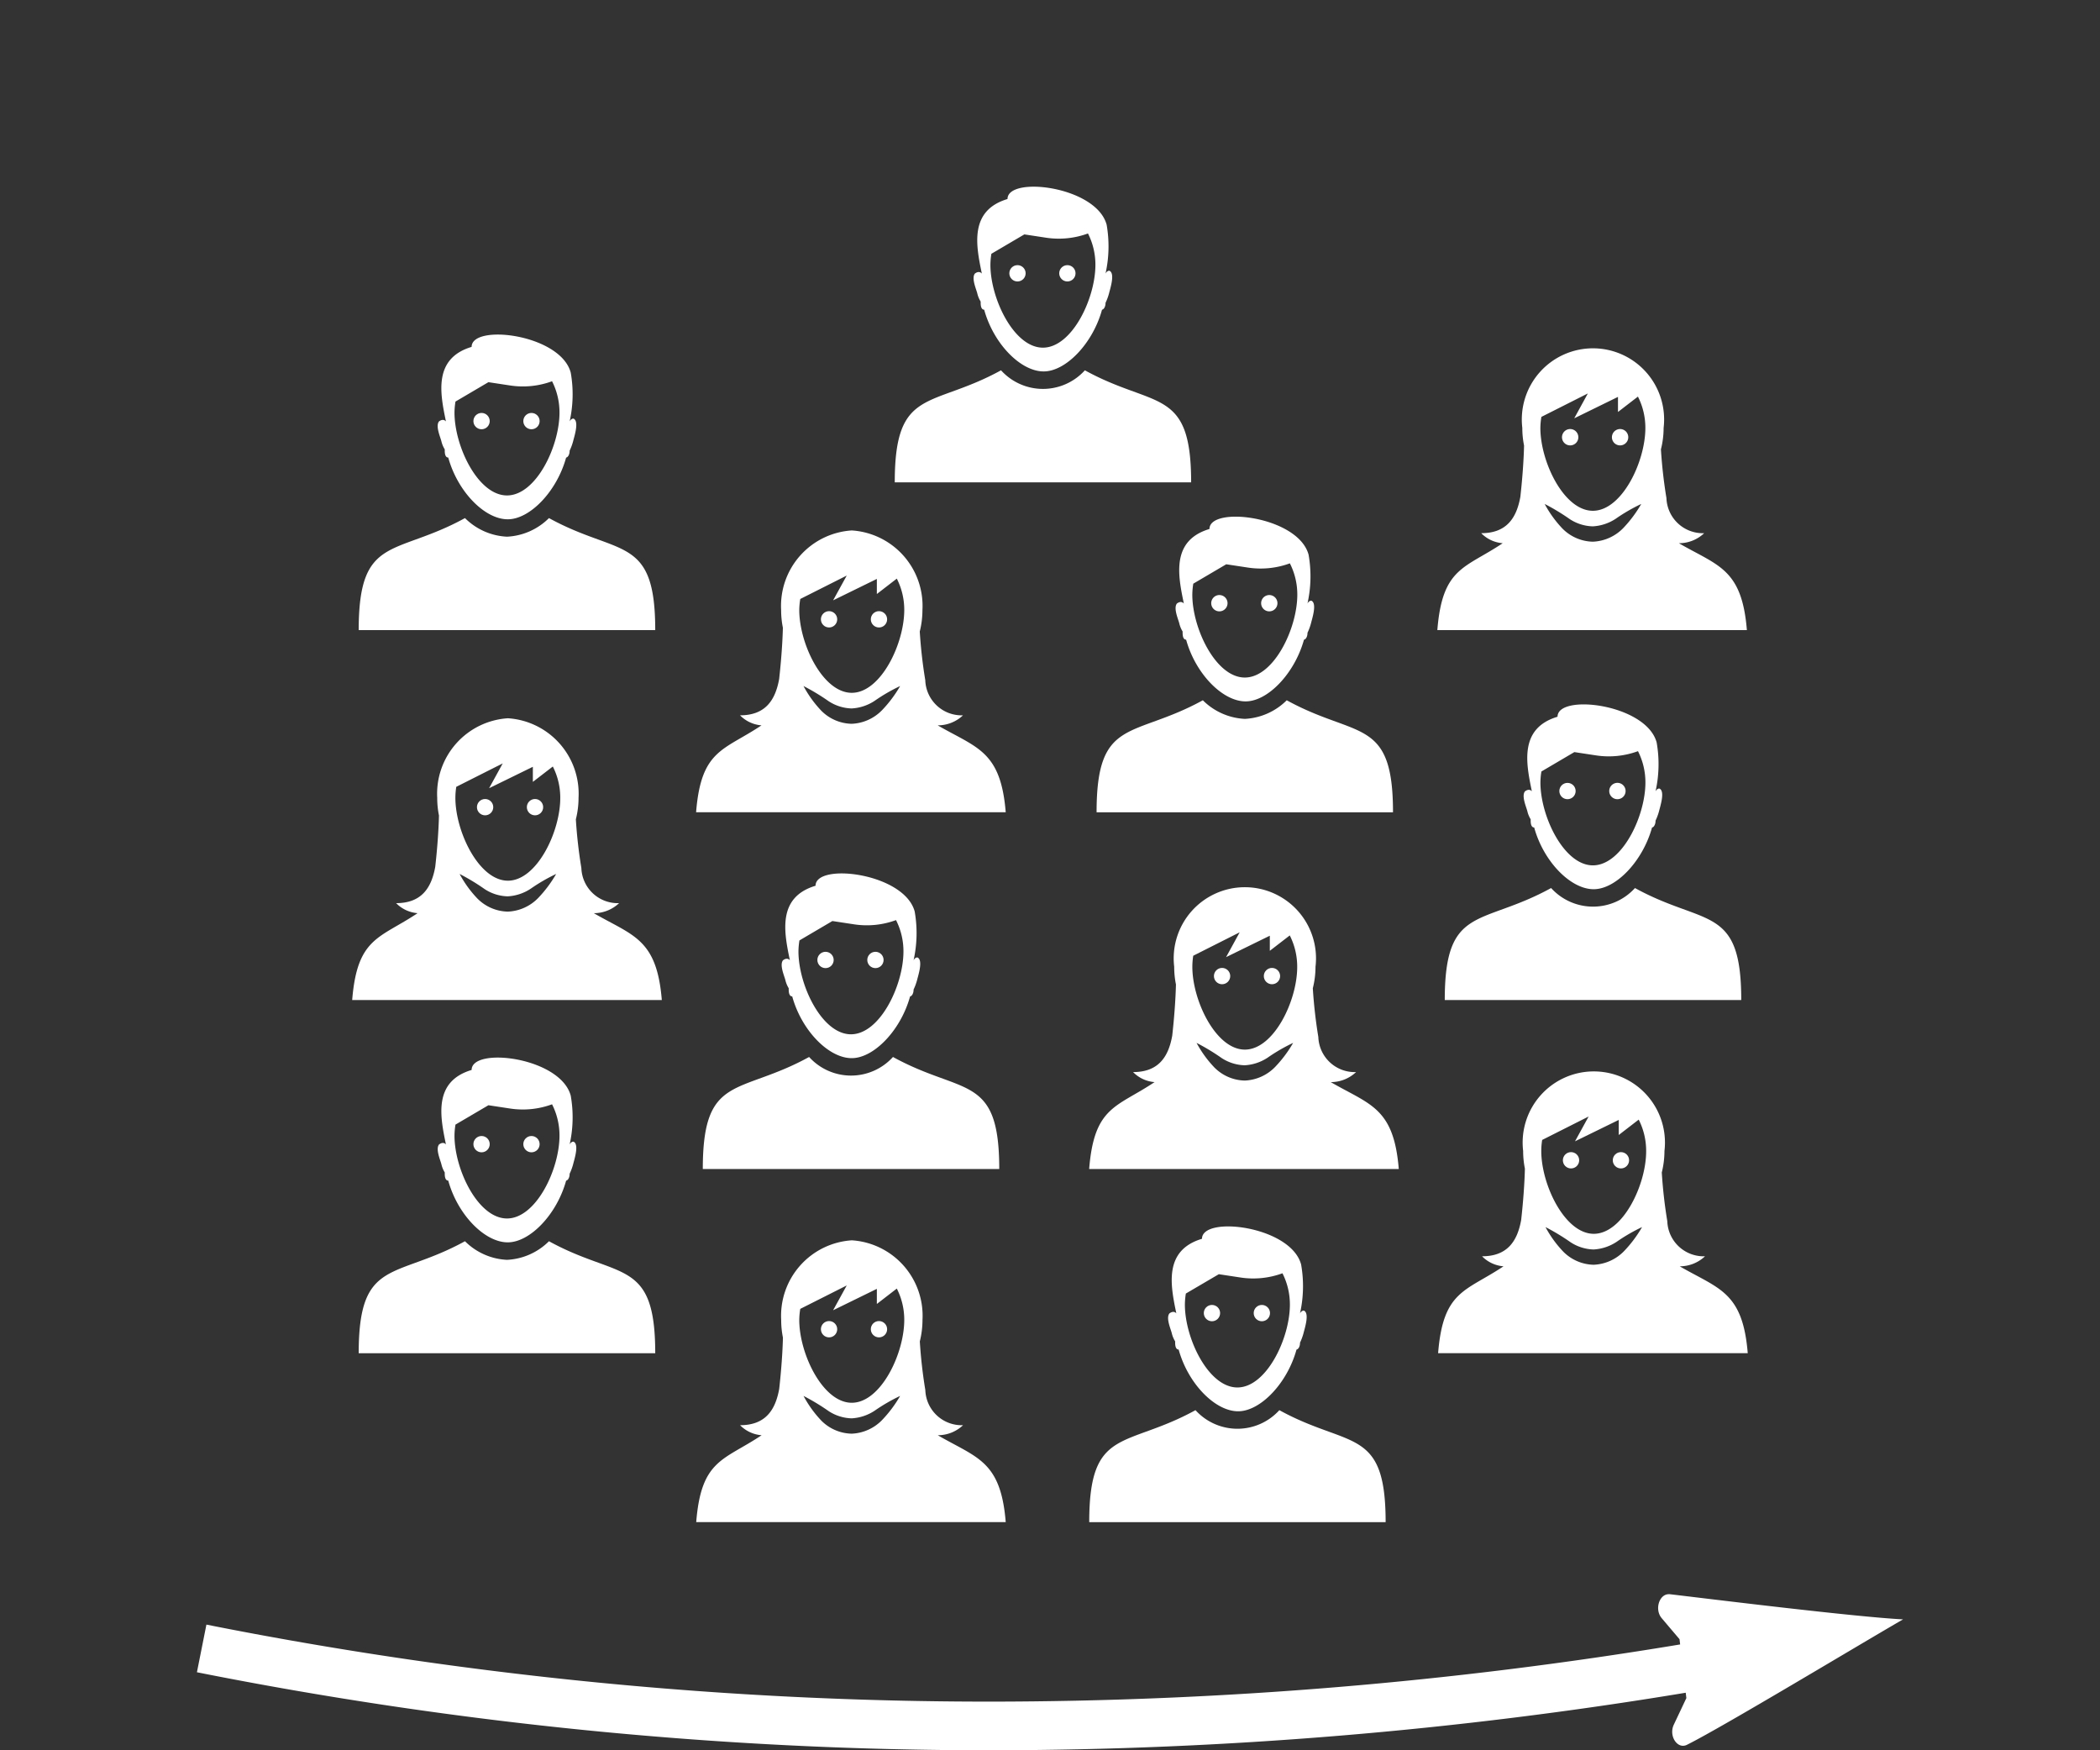
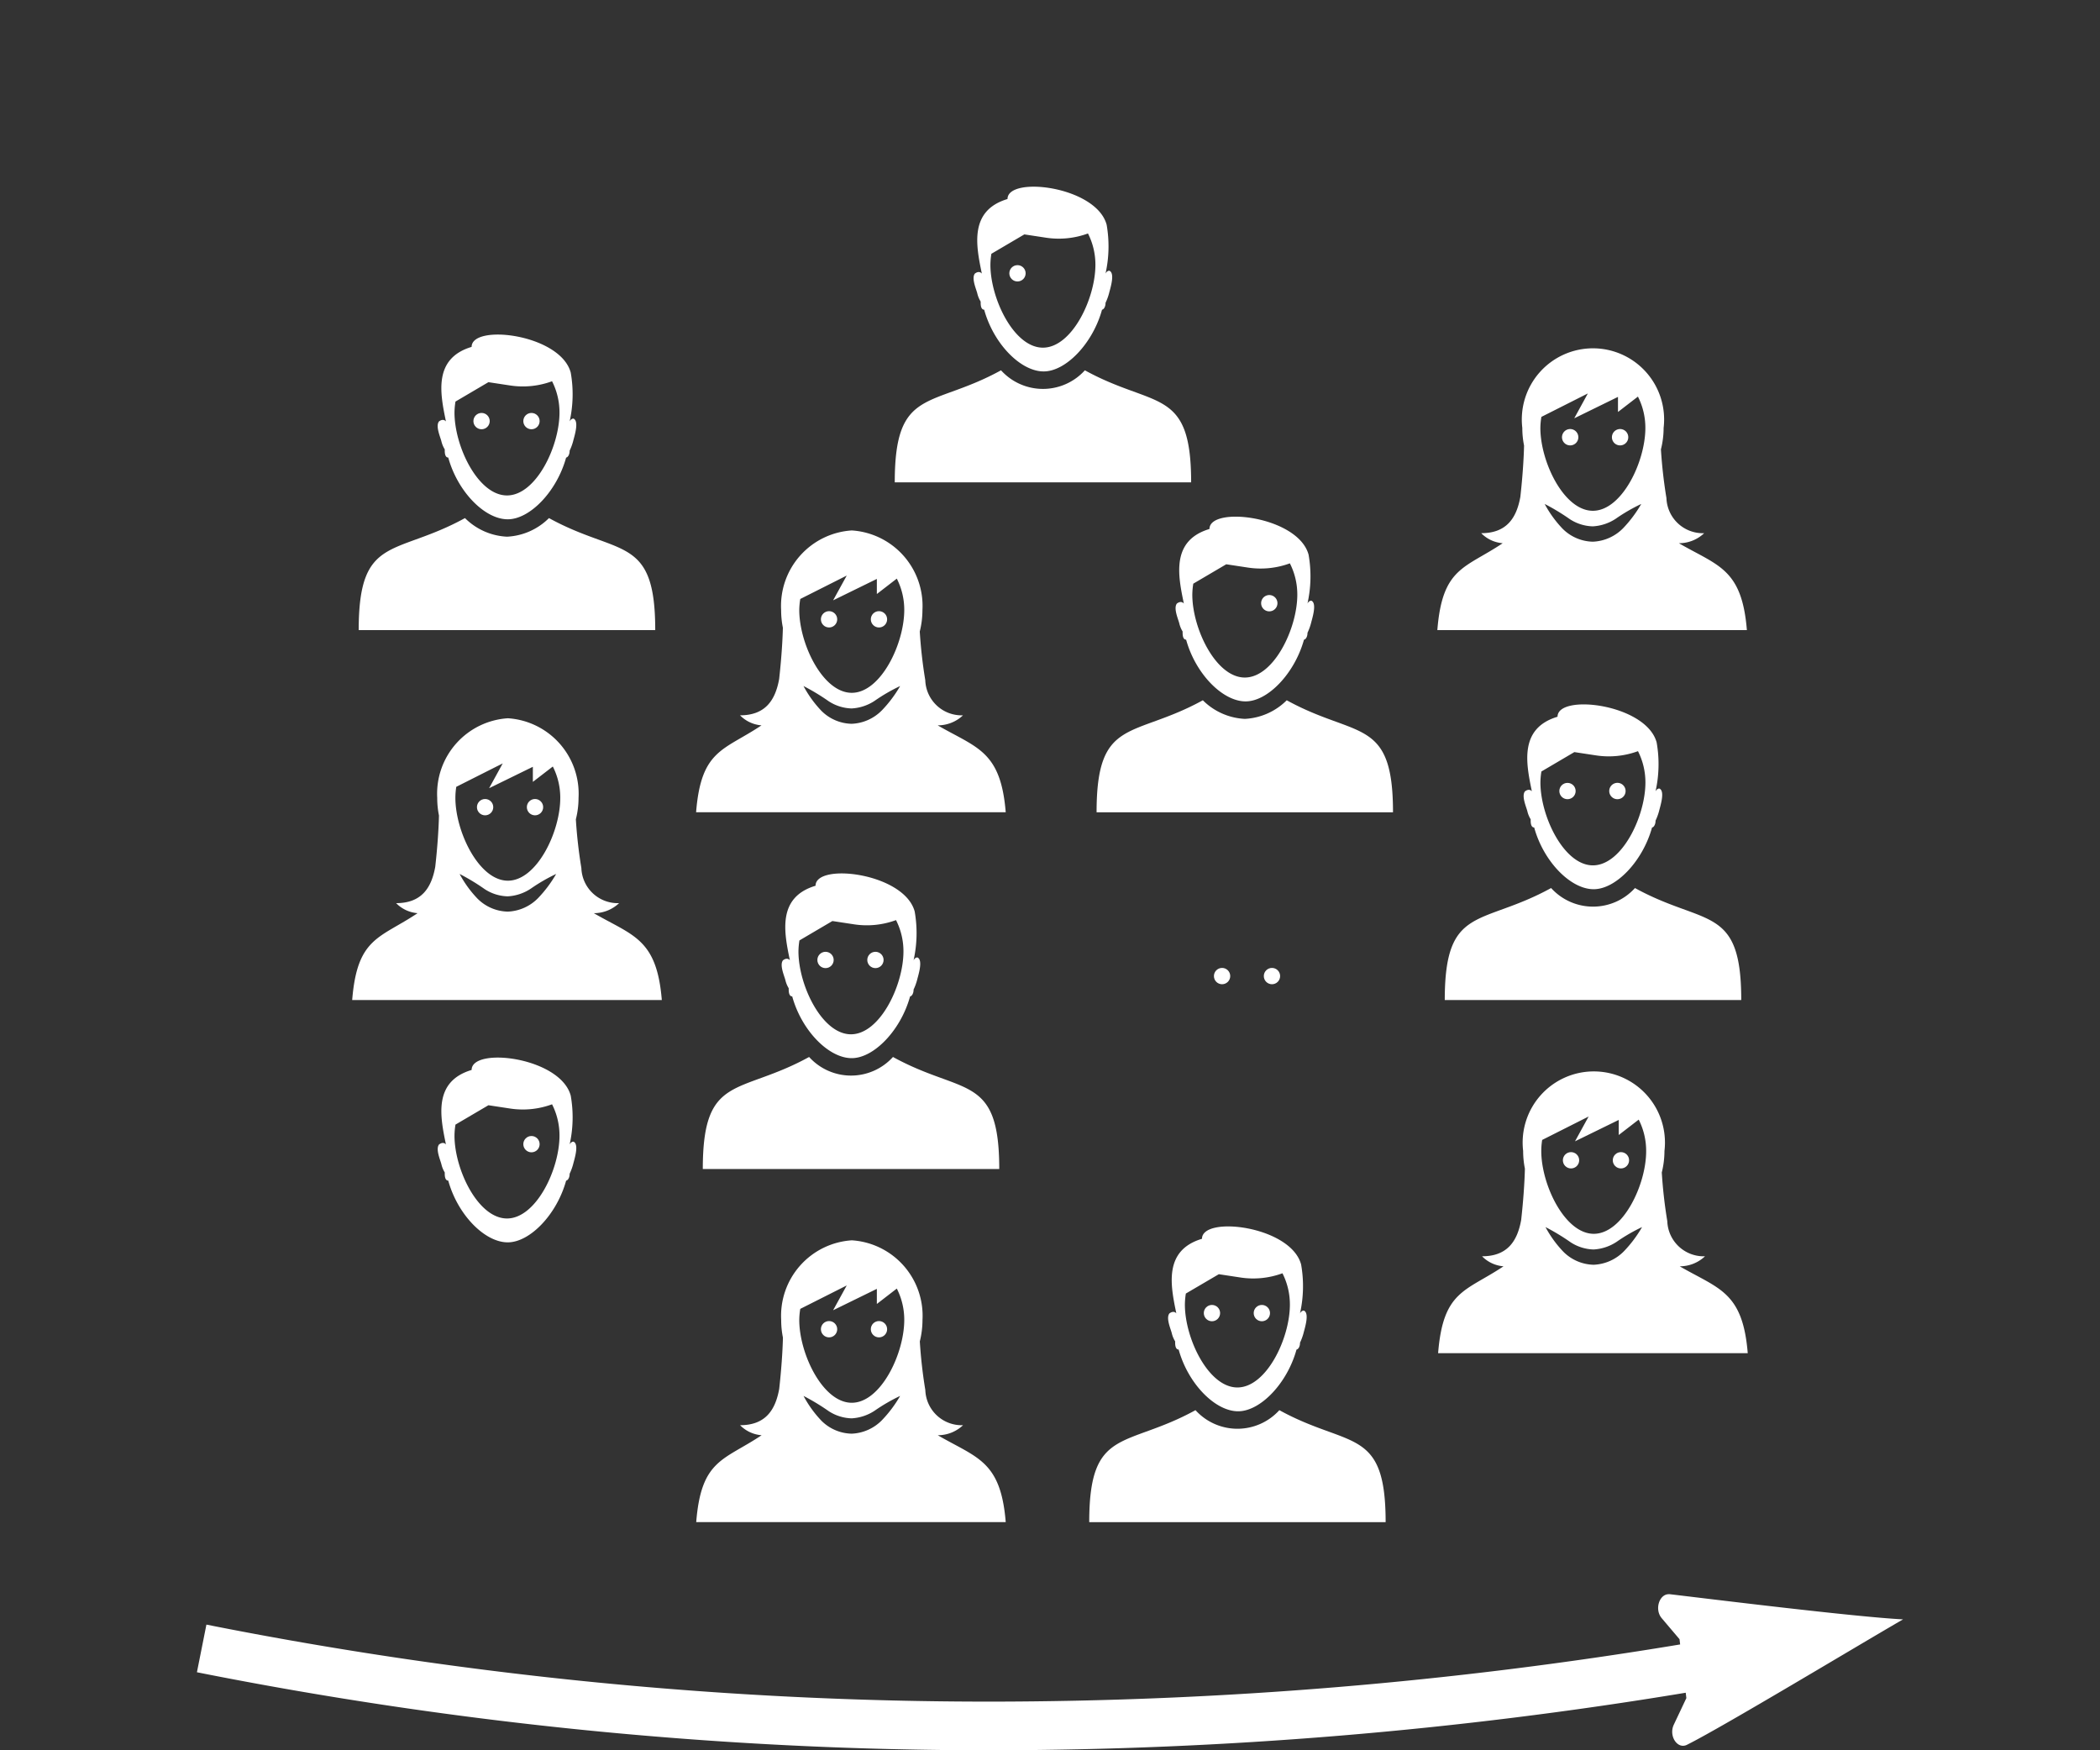
<svg xmlns="http://www.w3.org/2000/svg" id="Livello_1" data-name="Livello 1" viewBox="0 0 120 100">
  <rect x="0" y="0" width="120" height="100" fill="#333333" stroke="none" />
  <defs>
    <style>.cls-1{fill:none;}.cls-2{fill:#fff;}</style>
  </defs>
  <title>Icone_Settore_Esportate</title>
  <path class="cls-1" d="M29.022,50.317c1.653,0,3-2.8,3-4.733a3.936,3.936,0,0,0-.425-1.791l-1.141.879V43.81l-2.5,1.223.779-1.418-2.655,1.339a4.078,4.078,0,0,0-.051.63C26.024,47.518,27.369,50.317,29.022,50.317Zm1.55-4.667a.466.466,0,1,1-.466.466A.466.466,0,0,1,30.572,45.65Zm-3.318.466a.466.466,0,1,1,.466.466A.466.466,0,0,1,27.254,46.116Z" />
  <path class="cls-1" d="M28.974,28.306c1.653,0,3-2.8,3-4.733a3.936,3.936,0,0,0-.425-1.791,4.832,4.832,0,0,1-2.392.242l-1.244-.189-1.883,1.108a4.078,4.078,0,0,0-.051.63C25.976,25.507,27.321,28.306,28.974,28.306Zm1.4-4.713a.466.466,0,1,1-.466.466A.466.466,0,0,1,30.37,23.593Zm-3.318.466a.466.466,0,1,1,.466.466A.466.466,0,0,1,27.052,24.059Z" />
  <path class="cls-1" d="M50.4,81.137a7.139,7.139,0,0,0,1.032-1.382,10.117,10.117,0,0,0-1.455.843,2.647,2.647,0,0,1-1.315.437,2.519,2.519,0,0,1-1.316-.414,12.349,12.349,0,0,0-1.433-.866,6.4,6.4,0,0,0,1.014,1.4,2.51,2.51,0,0,0,1.742.752A2.56,2.56,0,0,0,50.4,81.137Z" />
  <path class="cls-1" d="M48.677,80.144c1.653,0,3-2.8,3-4.733a3.924,3.924,0,0,0-.426-1.791l-1.14.879v-.862l-2.5,1.223.779-1.418L45.73,74.781a4.078,4.078,0,0,0-.051.63C45.679,77.345,47.024,80.144,48.677,80.144Zm1.55-4.667a.466.466,0,1,1-.467.466A.466.466,0,0,1,50.227,75.477Zm-3.318.466a.466.466,0,1,1,.466.466A.465.465,0,0,1,46.909,75.943Z" />
  <path class="cls-1" d="M48.628,59.093c1.653,0,3-2.8,3-4.733a3.936,3.936,0,0,0-.425-1.791,4.836,4.836,0,0,1-2.393.242l-1.243-.189L45.682,53.73a4.078,4.078,0,0,0-.052.63C45.63,56.294,46.975,59.093,48.628,59.093Zm1.4-4.713a.466.466,0,1,1-.466.466A.466.466,0,0,1,50.025,54.38Zm-3.318.466a.466.466,0,1,1,.466.466A.466.466,0,0,1,46.707,54.846Z" />
  <path class="cls-1" d="M48.677,39.585c1.653,0,3-2.8,3-4.732a3.931,3.931,0,0,0-.426-1.792l-1.14.879v-.862l-2.5,1.224.779-1.418L45.73,34.222a4.081,4.081,0,0,0-.051.631C45.679,36.787,47.024,39.585,48.677,39.585Zm1.55-4.667a.467.467,0,1,1-.467.466A.466.466,0,0,1,50.227,34.918Zm-3.318.466a.466.466,0,1,1,.466.467A.466.466,0,0,1,46.909,35.384Z" />
  <path class="cls-1" d="M50.4,40.578A7.1,7.1,0,0,0,51.436,39.2a9.934,9.934,0,0,0-1.455.843,2.635,2.635,0,0,1-1.315.436,2.519,2.519,0,0,1-1.316-.414,12.347,12.347,0,0,0-1.433-.865,6.428,6.428,0,0,0,1.014,1.4,2.514,2.514,0,0,0,1.742.752A2.561,2.561,0,0,0,50.4,40.578Z" />
  <path class="cls-1" d="M59.6,19.861c1.653,0,3-2.8,3-4.732a3.94,3.94,0,0,0-.425-1.792,4.838,4.838,0,0,1-2.393.242l-1.243-.189L56.65,14.5a4.081,4.081,0,0,0-.051.631C56.6,17.063,57.944,19.861,59.6,19.861Zm1.4-4.713a.467.467,0,1,1-.466.467A.467.467,0,0,1,60.993,15.148Zm-3.317.467a.466.466,0,1,1,.466.466A.466.466,0,0,1,57.676,15.615Z" />
  <path class="cls-1" d="M30.749,51.31a7.139,7.139,0,0,0,1.032-1.382,10.117,10.117,0,0,0-1.455.843,2.632,2.632,0,0,1-1.315.436,2.508,2.508,0,0,1-1.316-.413,12.2,12.2,0,0,0-1.432-.866,6.367,6.367,0,0,0,1.013,1.4,2.512,2.512,0,0,0,1.743.752A2.562,2.562,0,0,0,30.749,51.31Z" />
  <path class="cls-1" d="M28.974,69.616c1.653,0,3-2.8,3-4.732a3.936,3.936,0,0,0-.425-1.791,4.832,4.832,0,0,1-2.392.242l-1.244-.189-1.883,1.107a4.081,4.081,0,0,0-.051.631C25.976,66.818,27.321,69.616,28.974,69.616Zm1.4-4.712a.466.466,0,1,1-.466.466A.466.466,0,0,1,30.37,64.9Zm-3.318.466a.466.466,0,1,1,.466.466A.466.466,0,0,1,27.052,65.37Z" />
  <path class="cls-1" d="M70.71,79.268c1.653,0,3-2.8,3-4.732a3.94,3.94,0,0,0-.425-1.792,4.838,4.838,0,0,1-2.393.242L69.647,72.8l-1.884,1.108a4.081,4.081,0,0,0-.051.631C67.712,76.47,69.057,79.268,70.71,79.268Zm1.4-4.713a.467.467,0,1,1-.466.467A.467.467,0,0,1,72.106,74.555Zm-3.317.467a.466.466,0,1,1,.466.466A.466.466,0,0,1,68.789,75.022Z" />
  <path class="cls-1" d="M91.064,71.383a2.519,2.519,0,0,1-1.316-.414,12.416,12.416,0,0,0-1.432-.865,6.39,6.39,0,0,0,1.013,1.4,2.514,2.514,0,0,0,1.742.752,2.565,2.565,0,0,0,1.731-.775A7.1,7.1,0,0,0,93.834,70.1a9.934,9.934,0,0,0-1.455.843A2.645,2.645,0,0,1,91.064,71.383Z" />
  <path class="cls-1" d="M91.026,49.441c1.653,0,3-2.8,3-4.733a3.939,3.939,0,0,0-.425-1.791,4.836,4.836,0,0,1-2.393.242l-1.243-.189L88.08,44.078a4.078,4.078,0,0,0-.051.63C88.029,46.643,89.373,49.441,91.026,49.441Zm1.4-4.713a.467.467,0,1,1-.466.467A.467.467,0,0,1,92.423,44.728Zm-3.318.467a.466.466,0,1,1,.466.466A.467.467,0,0,1,89.105,45.2Z" />
  <path class="cls-1" d="M91.075,70.492c1.653,0,3-2.8,3-4.732a3.928,3.928,0,0,0-.426-1.792l-1.14.879v-.862L90,65.208l.779-1.418-2.655,1.339a4.081,4.081,0,0,0-.051.631C88.077,67.694,89.422,70.492,91.075,70.492Zm1.55-4.667a.466.466,0,1,1-.467.466A.466.466,0,0,1,92.625,65.825Zm-3.318.466a.466.466,0,1,1,.466.466A.466.466,0,0,1,89.307,66.291Z" />
  <path class="cls-1" d="M91.026,29.181c1.654,0,3-2.8,3-4.732a3.943,3.943,0,0,0-.425-1.792l-1.14.879v-.862l-2.5,1.224.778-1.419L88.08,23.818a4.081,4.081,0,0,0-.051.631C88.029,26.383,89.373,29.181,91.026,29.181Zm1.55-4.667a.467.467,0,1,1-.466.466A.466.466,0,0,1,92.576,24.514Zm-3.318.466a.467.467,0,1,1,.467.467A.467.467,0,0,1,89.258,24.98Z" />
  <path class="cls-1" d="M72.567,54.323v-.862l-2.5,1.224.778-1.419-2.654,1.339a4.081,4.081,0,0,0-.051.631c0,1.934,1.344,4.732,3,4.732s3-2.8,3-4.732a3.943,3.943,0,0,0-.425-1.792Zm-2.734,1.911a.467.467,0,1,1,.466-.467A.467.467,0,0,1,69.833,56.234Zm2.851,0a.467.467,0,1,1,.466-.467A.467.467,0,0,1,72.684,56.234Z" />
  <path class="cls-1" d="M92.754,30.174a7.142,7.142,0,0,0,1.032-1.381,10,10,0,0,0-1.456.843,2.642,2.642,0,0,1-1.314.436,2.522,2.522,0,0,1-1.317-.414,12.247,12.247,0,0,0-1.432-.865,6.428,6.428,0,0,0,1.014,1.4,2.514,2.514,0,0,0,1.742.752A2.565,2.565,0,0,0,92.754,30.174Z" />
  <path class="cls-1" d="M71.124,60.859a2.522,2.522,0,0,1-1.317-.414,12.247,12.247,0,0,0-1.432-.865,6.428,6.428,0,0,0,1.014,1.4,2.514,2.514,0,0,0,1.742.752,2.561,2.561,0,0,0,1.731-.775,7.142,7.142,0,0,0,1.032-1.381,10,10,0,0,0-1.456.843A2.632,2.632,0,0,1,71.124,60.859Z" />
  <path class="cls-1" d="M71.134,38.71c1.653,0,3-2.8,3-4.733a3.936,3.936,0,0,0-.425-1.791,4.835,4.835,0,0,1-2.393.242l-1.243-.189-1.883,1.108a4.078,4.078,0,0,0-.051.63C68.137,35.911,69.481,38.71,71.134,38.71ZM72.531,34a.466.466,0,1,1-.466.466A.466.466,0,0,1,72.531,34Zm-3.318.466a.466.466,0,1,1,.466.466A.466.466,0,0,1,69.213,34.463Z" />
  <path class="cls-2" d="M68.065,27.557c0-5.461-2.071-4.2-6.072-6.4a3.232,3.232,0,0,1-4.792,0c-4,2.2-6.072.935-6.072,6.4H68.065Z" />
  <path class="cls-2" d="M56.038,17.23V17.3c0,.265.074.393.2.393.532,1.934,2.073,3.528,3.4,3.528,1.269,0,2.805-1.594,3.336-3.528.069,0,.2-.128.2-.393a3.166,3.166,0,0,0,.2-.542c.064-.266.329-1.063.064-1.264-.064-.064-.2,0-.266.138a7.139,7.139,0,0,0,.064-2.795c-.595-2.2-5.664-2.8-5.664-1.466-2.2.659-1.8,2.656-1.466,4.261,0,0-.138-.2-.4,0-.2.265.069.86.138,1.126A1.581,1.581,0,0,0,56.038,17.23ZM56.65,14.5l1.884-1.108,1.243.189a4.838,4.838,0,0,0,2.393-.242,3.94,3.94,0,0,1,.425,1.792c0,1.934-1.345,4.732-3,4.732s-3-2.8-3-4.732A4.081,4.081,0,0,1,56.65,14.5Z" />
  <circle class="cls-2" cx="58.142" cy="15.615" r="0.466" />
-   <circle class="cls-2" cx="60.993" cy="15.615" r="0.466" />
-   <path class="cls-2" d="M31.37,70.916a3.638,3.638,0,0,1-2.4,1.063,3.636,3.636,0,0,1-2.4-1.063c-4,2.2-6.073.935-6.073,6.4H37.442C37.442,71.851,35.37,73.116,31.37,70.916Z" />
  <path class="cls-2" d="M25.085,65.391c-.2.266.069.861.138,1.126a1.558,1.558,0,0,0,.191.468v.074c0,.266.074.393.2.393.531,1.934,2.072,3.528,3.4,3.528,1.27,0,2.805-1.594,3.337-3.528.069,0,.2-.127.2-.393a3.18,3.18,0,0,0,.2-.542c.064-.265.33-1.062.064-1.264-.064-.064-.2,0-.265.138a7.12,7.12,0,0,0,.063-2.794c-.595-2.2-5.663-2.806-5.663-1.467-2.2.659-1.8,2.656-1.467,4.261C25.488,65.391,25.35,65.189,25.085,65.391Zm.942-1.138,1.883-1.107,1.244.189a4.832,4.832,0,0,0,2.392-.242,3.936,3.936,0,0,1,.425,1.791c0,1.934-1.344,4.732-3,4.732s-3-2.8-3-4.732A4.081,4.081,0,0,1,26.027,64.253Z" />
-   <circle class="cls-2" cx="27.518" cy="65.37" r="0.466" />
  <circle class="cls-2" cx="30.37" cy="65.37" r="0.466" />
  <path class="cls-2" d="M37.442,36c0-5.461-2.072-4.2-6.072-6.4a3.638,3.638,0,0,1-2.4,1.063,3.636,3.636,0,0,1-2.4-1.063c-4,2.2-6.073.936-6.073,6.4H37.442Z" />
  <path class="cls-2" d="M25.414,25.674v.074c0,.266.074.393.2.393.531,1.934,2.072,3.528,3.4,3.528,1.27,0,2.805-1.594,3.337-3.528.069,0,.2-.127.2-.393a3.18,3.18,0,0,0,.2-.542c.064-.265.33-1.062.064-1.264-.064-.064-.2,0-.265.138a7.12,7.12,0,0,0,.063-2.794c-.595-2.2-5.663-2.8-5.663-1.467-2.2.659-1.8,2.657-1.467,4.261,0,0-.138-.2-.4,0-.2.266.069.861.138,1.126A1.558,1.558,0,0,0,25.414,25.674Zm.613-2.731,1.883-1.108,1.244.189a4.832,4.832,0,0,0,2.392-.242,3.936,3.936,0,0,1,.425,1.791c0,1.934-1.344,4.733-3,4.733s-3-2.8-3-4.733A4.078,4.078,0,0,1,26.027,22.943Z" />
  <circle class="cls-2" cx="27.518" cy="24.059" r="0.466" />
  <circle class="cls-2" cx="30.37" cy="24.059" r="0.466" />
  <circle class="cls-2" cx="27.72" cy="46.116" r="0.466" />
  <circle class="cls-2" cx="30.572" cy="46.116" r="0.466" />
  <path class="cls-2" d="M33.932,52.173a2.084,2.084,0,0,0,1.444-.573,2.08,2.08,0,0,1-2.155-2.006,27.54,27.54,0,0,1-.315-2.782,5.044,5.044,0,0,0,.154-1.228,4.321,4.321,0,0,0-4.038-4.547,4.321,4.321,0,0,0-4.038,4.547,5.065,5.065,0,0,0,.1,1.01c-.019.822-.094,1.876-.213,2.931-.218,1.215-.791,2.075-2.235,2.075a1.923,1.923,0,0,0,1.226.573c-2.155,1.445-3.45,1.365-3.737,4.964H37.818C37.531,53.618,36.167,53.469,33.932,52.173Zm-3.183-.863a2.562,2.562,0,0,1-1.73.774,2.512,2.512,0,0,1-1.743-.752,6.367,6.367,0,0,1-1.013-1.4,12.2,12.2,0,0,1,1.432.866,2.508,2.508,0,0,0,1.316.413,2.632,2.632,0,0,0,1.315-.436,10.117,10.117,0,0,1,1.455-.843A7.139,7.139,0,0,1,30.749,51.31Zm-1.727-.993c-1.653,0-3-2.8-3-4.733a4.078,4.078,0,0,1,.051-.63l2.655-1.339-.779,1.418,2.5-1.223v.862l1.141-.879a3.936,3.936,0,0,1,.425,1.791C32.02,47.518,30.675,50.317,29.022,50.317Z" />
  <path class="cls-2" d="M82.558,57.137H99.5c0-5.461-2.072-4.2-6.073-6.4a3.234,3.234,0,0,1-4.792,0C84.63,52.94,82.558,51.676,82.558,57.137Z" />
  <path class="cls-2" d="M87.138,45.216c-.2.265.068.86.138,1.126a1.55,1.55,0,0,0,.191.467v.075c0,.265.074.393.2.393.531,1.934,2.072,3.527,3.4,3.527,1.27,0,2.8-1.593,3.336-3.527.069,0,.2-.128.2-.393a3.147,3.147,0,0,0,.2-.542c.064-.266.329-1.063.064-1.264-.064-.064-.2,0-.266.138a7.119,7.119,0,0,0,.064-2.8c-.6-2.2-5.663-2.8-5.663-1.466-2.2.659-1.8,2.656-1.467,4.261C87.541,45.216,87.4,45.014,87.138,45.216Zm.942-1.138,1.883-1.108,1.243.189a4.836,4.836,0,0,0,2.393-.242,3.939,3.939,0,0,1,.425,1.791c0,1.935-1.345,4.733-3,4.733s-3-2.8-3-4.733A4.078,4.078,0,0,1,88.08,44.078Z" />
  <circle class="cls-2" cx="89.571" cy="45.195" r="0.466" />
  <path class="cls-2" d="M92.423,45.661a.467.467,0,1,0-.466-.466A.466.466,0,0,0,92.423,45.661Z" />
  <circle class="cls-2" cx="89.773" cy="66.291" r="0.466" />
  <circle class="cls-2" cx="92.625" cy="66.291" r="0.466" />
  <path class="cls-2" d="M95.984,72.349a2.091,2.091,0,0,0,1.445-.573,2.08,2.08,0,0,1-2.155-2.007,27.491,27.491,0,0,1-.315-2.781,5.093,5.093,0,0,0,.153-1.228,4.066,4.066,0,1,0-8.075,0,5.063,5.063,0,0,0,.1,1.009c-.019.822-.095,1.876-.213,2.932-.218,1.215-.791,2.075-2.235,2.075a1.925,1.925,0,0,0,1.226.573c-2.155,1.444-3.45,1.364-3.737,4.964H99.871C99.584,73.793,98.22,73.645,95.984,72.349ZM92.8,71.485a2.565,2.565,0,0,1-1.731.775,2.514,2.514,0,0,1-1.742-.752,6.39,6.39,0,0,1-1.013-1.4,12.416,12.416,0,0,1,1.432.865,2.519,2.519,0,0,0,1.316.414,2.645,2.645,0,0,0,1.315-.436,9.934,9.934,0,0,1,1.455-.843A7.1,7.1,0,0,1,92.8,71.485Zm-1.727-.993c-1.653,0-3-2.8-3-4.732a4.081,4.081,0,0,1,.051-.631l2.655-1.339L90,65.208l2.5-1.223v.862l1.14-.879a3.928,3.928,0,0,1,.426,1.792C94.073,67.694,92.728,70.492,91.075,70.492Z" />
  <path class="cls-2" d="M90.191,24.98a.467.467,0,1,0-.466.467A.466.466,0,0,0,90.191,24.98Z" />
  <path class="cls-2" d="M92.576,25.447a.467.467,0,1,0-.466-.467A.466.466,0,0,0,92.576,25.447Z" />
  <path class="cls-2" d="M91.053,36h8.769c-.286-3.52-1.65-3.668-3.886-4.964a2.088,2.088,0,0,0,1.445-.573,2.081,2.081,0,0,1-2.156-2.006,27.832,27.832,0,0,1-.315-2.782,5.044,5.044,0,0,0,.154-1.228,4.066,4.066,0,1,0-8.075,0,5.138,5.138,0,0,0,.1,1.009c-.018.822-.094,1.877-.212,2.932-.218,1.215-.791,2.075-2.236,2.075a1.923,1.923,0,0,0,1.227.573C83.716,32.482,82.42,32.4,82.134,36h8.919ZM88.08,23.818l2.654-1.339L89.956,23.9l2.5-1.224v.862l1.14-.879a3.943,3.943,0,0,1,.425,1.792c0,1.934-1.344,4.732-3,4.732s-3-2.8-3-4.732A4.081,4.081,0,0,1,88.08,23.818Zm.187,4.975a12.247,12.247,0,0,1,1.432.865,2.522,2.522,0,0,0,1.317.414,2.642,2.642,0,0,0,1.314-.436,10,10,0,0,1,1.456-.843,7.142,7.142,0,0,1-1.032,1.381,2.565,2.565,0,0,1-1.731.775,2.514,2.514,0,0,1-1.742-.752A6.428,6.428,0,0,1,88.267,28.793Z" />
  <path class="cls-2" d="M71.134,41.072a3.638,3.638,0,0,1-2.4-1.063c-4,2.2-6.072.936-6.072,6.4H79.6c0-5.461-2.072-4.2-6.072-6.4A3.641,3.641,0,0,1,71.134,41.072Z" />
  <path class="cls-2" d="M67.649,34.484s-.138-.2-.4,0c-.2.266.068.861.138,1.127a1.55,1.55,0,0,0,.191.467v.074c0,.266.074.394.2.394.531,1.933,2.072,3.527,3.4,3.527,1.27,0,2.8-1.594,3.336-3.527.07,0,.2-.128.2-.394a3.1,3.1,0,0,0,.2-.541c.064-.266.329-1.063.064-1.265-.064-.064-.2,0-.266.138a7.114,7.114,0,0,0,.064-2.794c-.595-2.2-5.663-2.8-5.663-1.467C66.911,30.882,67.314,32.88,67.649,34.484Zm.539-1.137,1.883-1.108,1.243.189a4.835,4.835,0,0,0,2.393-.242,3.936,3.936,0,0,1,.425,1.791c0,1.934-1.345,4.733-3,4.733s-3-2.8-3-4.733A4.078,4.078,0,0,1,68.188,33.347Z" />
-   <path class="cls-2" d="M70.145,34.463a.466.466,0,1,0-.466.466A.466.466,0,0,0,70.145,34.463Z" />
  <path class="cls-2" d="M72.531,34.929a.466.466,0,1,0-.466-.466A.466.466,0,0,0,72.531,34.929Z" />
  <circle class="cls-2" cx="69.833" cy="55.767" r="0.466" />
  <circle class="cls-2" cx="72.684" cy="55.767" r="0.466" />
-   <path class="cls-2" d="M76.044,61.825a2.088,2.088,0,0,0,1.445-.573,2.081,2.081,0,0,1-2.156-2.006,27.832,27.832,0,0,1-.315-2.782,5.044,5.044,0,0,0,.154-1.228,4.066,4.066,0,1,0-8.075,0,5.063,5.063,0,0,0,.1,1.009c-.019.822-.095,1.877-.213,2.932-.218,1.215-.791,2.075-2.236,2.075a1.923,1.923,0,0,0,1.227.573c-2.155,1.445-3.451,1.365-3.737,4.964H79.93C79.644,63.27,78.28,63.121,76.044,61.825Zm-3.182-.864a2.561,2.561,0,0,1-1.731.775,2.514,2.514,0,0,1-1.742-.752,6.428,6.428,0,0,1-1.014-1.4,12.247,12.247,0,0,1,1.432.865,2.522,2.522,0,0,0,1.317.414,2.632,2.632,0,0,0,1.314-.436,10,10,0,0,1,1.456-.843A7.142,7.142,0,0,1,72.862,60.961Zm-1.728-.993c-1.653,0-3-2.8-3-4.732a4.081,4.081,0,0,1,.051-.631l2.654-1.339-.778,1.419,2.5-1.224v.862l1.14-.879a3.943,3.943,0,0,1,.425,1.792C74.132,57.17,72.788,59.968,71.134,59.968Z" />
  <path class="cls-2" d="M73.106,80.568a3.234,3.234,0,0,1-4.792,0c-4,2.2-6.072.935-6.072,6.4H79.179C79.179,81.5,77.107,82.767,73.106,80.568Z" />
  <path class="cls-2" d="M66.821,75.043c-.2.265.069.86.138,1.126a1.56,1.56,0,0,0,.192.467v.075c0,.265.074.393.2.393.532,1.934,2.072,3.528,3.4,3.528,1.269,0,2.805-1.594,3.336-3.528.069,0,.2-.128.2-.393a3.166,3.166,0,0,0,.2-.542c.064-.266.329-1.063.064-1.264-.064-.064-.2,0-.266.138a7.119,7.119,0,0,0,.064-2.8c-.595-2.2-5.664-2.805-5.664-1.466-2.2.659-1.8,2.656-1.466,4.261C67.225,75.043,67.087,74.841,66.821,75.043Zm.942-1.138L69.647,72.8l1.243.189a4.838,4.838,0,0,0,2.393-.242,3.94,3.94,0,0,1,.425,1.792c0,1.934-1.345,4.732-3,4.732s-3-2.8-3-4.732A4.081,4.081,0,0,1,67.763,73.905Z" />
  <circle class="cls-2" cx="69.255" cy="75.022" r="0.466" />
  <circle class="cls-2" cx="72.106" cy="75.022" r="0.466" />
  <circle class="cls-2" cx="47.375" cy="35.384" r="0.466" />
  <circle class="cls-2" cx="50.227" cy="35.384" r="0.466" />
  <path class="cls-2" d="M48.7,46.406h8.77c-.287-3.519-1.651-3.668-3.887-4.964a2.088,2.088,0,0,0,1.445-.573,2.079,2.079,0,0,1-2.155-2.006,27.54,27.54,0,0,1-.315-2.782,5.093,5.093,0,0,0,.153-1.228,4.32,4.32,0,0,0-4.037-4.547,4.32,4.32,0,0,0-4.038,4.547,5.063,5.063,0,0,0,.1,1.009c-.019.822-.095,1.877-.213,2.932-.218,1.215-.791,2.075-2.235,2.075a1.92,1.92,0,0,0,1.226.573c-2.155,1.445-3.45,1.365-3.737,4.964H48.7ZM45.73,34.222l2.655-1.338L47.606,34.3l2.5-1.224v.862l1.14-.879a3.931,3.931,0,0,1,.426,1.792c0,1.934-1.345,4.732-3,4.732s-3-2.8-3-4.732A4.081,4.081,0,0,1,45.73,34.222Zm.187,4.975a12.347,12.347,0,0,1,1.433.865,2.519,2.519,0,0,0,1.316.414,2.635,2.635,0,0,0,1.315-.436,9.934,9.934,0,0,1,1.455-.843A7.1,7.1,0,0,1,50.4,40.578a2.561,2.561,0,0,1-1.731.775,2.514,2.514,0,0,1-1.742-.752A6.428,6.428,0,0,1,45.917,39.2Z" />
  <path class="cls-2" d="M40.16,66.789H57.1c0-5.461-2.072-4.2-6.073-6.4a3.232,3.232,0,0,1-4.792,0C42.232,62.592,40.16,61.328,40.16,66.789Z" />
  <path class="cls-2" d="M44.74,54.867c-.2.266.068.861.138,1.126a1.558,1.558,0,0,0,.191.468v.074c0,.266.074.393.2.393.531,1.934,2.072,3.528,3.4,3.528,1.27,0,2.805-1.594,3.336-3.528.069,0,.2-.127.2-.393a3.083,3.083,0,0,0,.2-.542c.064-.265.329-1.062.064-1.264-.064-.064-.2,0-.266.138a7.114,7.114,0,0,0,.064-2.794c-.6-2.2-5.664-2.8-5.664-1.467-2.2.659-1.8,2.657-1.466,4.261C45.143,54.867,45.005,54.665,44.74,54.867Zm.942-1.137,1.883-1.108,1.243.189a4.836,4.836,0,0,0,2.393-.242,3.936,3.936,0,0,1,.425,1.791c0,1.934-1.345,4.733-3,4.733s-3-2.8-3-4.733A4.078,4.078,0,0,1,45.682,53.73Z" />
  <circle class="cls-2" cx="47.173" cy="54.846" r="0.466" />
  <circle class="cls-2" cx="50.025" cy="54.846" r="0.466" />
  <circle class="cls-2" cx="47.375" cy="75.943" r="0.466" />
  <circle class="cls-2" cx="50.227" cy="75.943" r="0.466" />
  <path class="cls-2" d="M48.7,86.964h8.77C57.186,83.445,55.822,83.3,53.586,82a2.088,2.088,0,0,0,1.445-.573,2.079,2.079,0,0,1-2.155-2.006,27.555,27.555,0,0,1-.315-2.781,5.108,5.108,0,0,0,.153-1.229,4.32,4.32,0,0,0-4.037-4.547,4.32,4.32,0,0,0-4.038,4.547,5.065,5.065,0,0,0,.1,1.01c-.019.822-.095,1.876-.213,2.931-.218,1.216-.791,2.075-2.235,2.075A1.92,1.92,0,0,0,43.521,82c-2.155,1.445-3.45,1.365-3.737,4.964H48.7ZM45.73,74.781l2.655-1.339-.779,1.418,2.5-1.223V74.5l1.14-.879a3.924,3.924,0,0,1,.426,1.791c0,1.934-1.345,4.733-3,4.733s-3-2.8-3-4.733A4.078,4.078,0,0,1,45.73,74.781Zm.187,4.974a12.349,12.349,0,0,1,1.433.866,2.519,2.519,0,0,0,1.316.414,2.647,2.647,0,0,0,1.315-.437,10.117,10.117,0,0,1,1.455-.843A7.139,7.139,0,0,1,50.4,81.137a2.56,2.56,0,0,1-1.731.774,2.51,2.51,0,0,1-1.742-.752A6.4,6.4,0,0,1,45.917,79.755Z" />
  <path class="cls-2" d="M96.327,96.712l.036.307q-.357.759-.716,1.516c-.262.553.076,1.208.524,1.208a.51.51,0,0,0,.227-.056c2.039-1.016,9.825-5.71,12.349-7.166-2.767-.141-11.2-1.187-13.331-1.438a.426.426,0,0,0-.061,0c-.543,0-.821.876-.4,1.37q.507.6,1.018,1.2l.035.3A241.685,241.685,0,0,1,56.623,97.22a229.351,229.351,0,0,1-44.828-4.4l-.542,2.722A232.154,232.154,0,0,0,56.649,100,244.186,244.186,0,0,0,96.327,96.712Z" />
</svg>